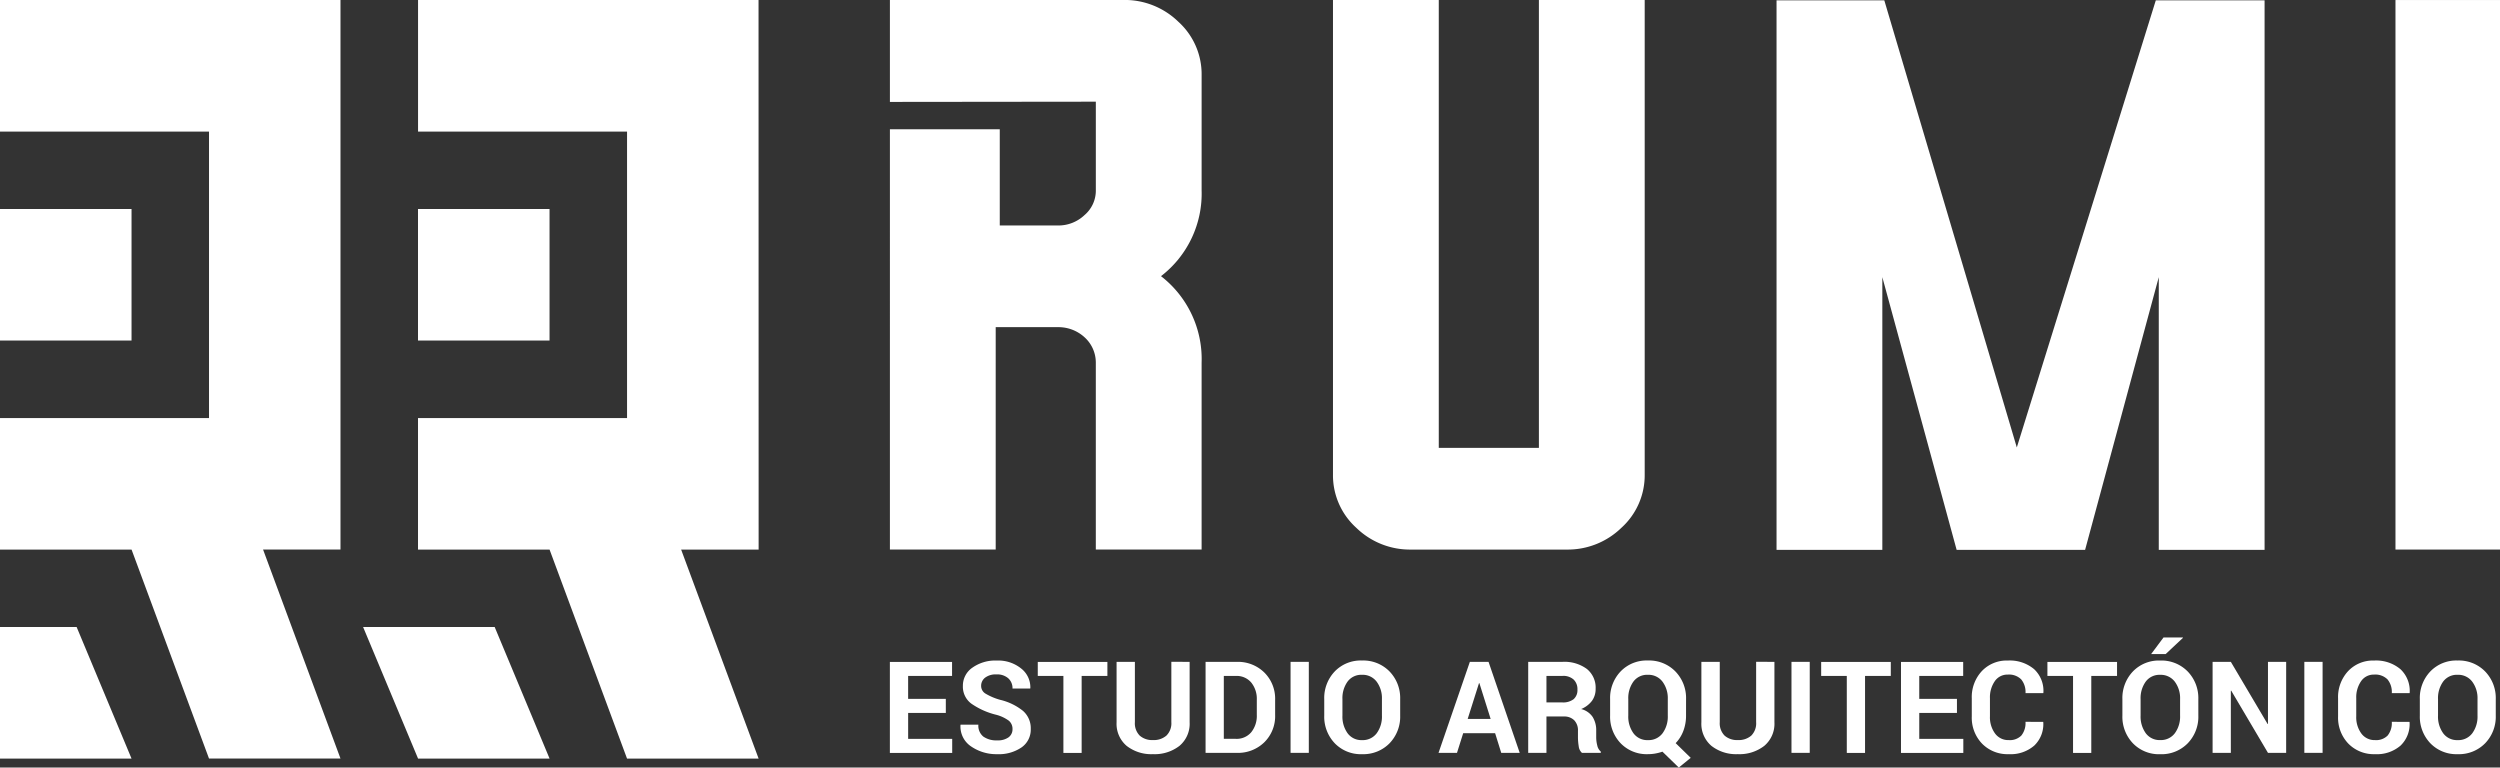
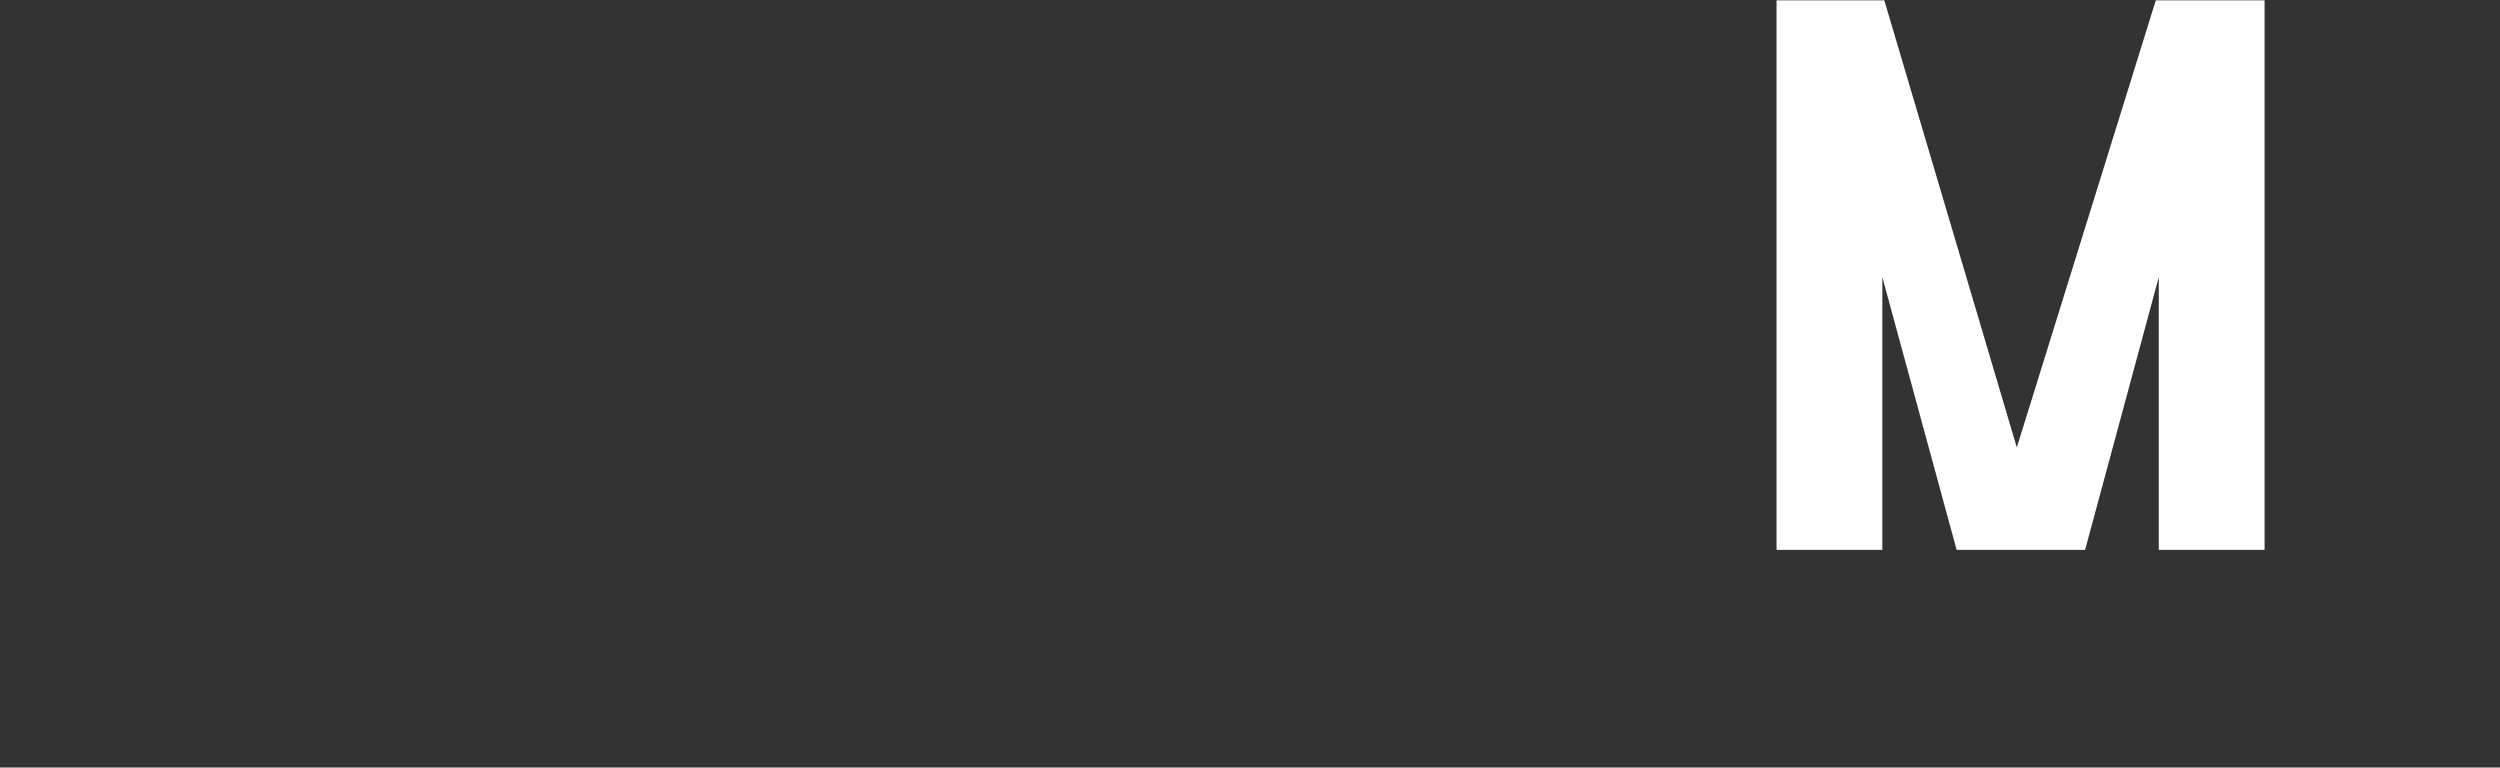
<svg xmlns="http://www.w3.org/2000/svg" width="216.601" height="66.5" viewBox="0 0 216.601 66.5">
  <rect x="0" y="0" width="216.601" height="66.5" fill="#333333" stroke="none" />
  <defs>
    <clipPath id="a">
-       <rect width="216.601" height="66.5" fill="none" />
-     </clipPath>
+       </clipPath>
  </defs>
  <g transform="translate(211)">
    <g transform="translate(-211)">
      <path d="M399.993.07,387.951,38.807,376.471.07h-9.337V47.682H376.3V24.053l6.438,23.628h11.13l6.383-23.628V47.682h9.167V.07Z" transform="translate(-213.214 -0.04)" fill="#fff" />
      <g clip-path="url(#a)">
        <path d="M284.637,38.809h8.675V0h9.166V41.117a6.129,6.129,0,0,1-2.019,4.615,6.666,6.666,0,0,1-4.747,1.886H282.236a6.664,6.664,0,0,1-4.746-1.886,6.126,6.126,0,0,1-2.019-4.615V0h9.166Z" transform="translate(-159.981 -0.003)" fill="#fff" />
        <rect width="9.056" height="47.612" transform="translate(207.545 0.002)" fill="#fff" />
        <path d="M188.748,141.2h-3.265v2.247H189.3v1.219h-5.4v-7.884h5.388V138h-3.806v1.982h3.265Z" transform="translate(-106.801 -79.434)" fill="#fff" />
        <path d="M203,142.447a.913.913,0,0,0-.322-.731,3.248,3.248,0,0,0-1.129-.52,6.431,6.431,0,0,1-2.128-.964,1.826,1.826,0,0,1-.72-1.527,1.889,1.889,0,0,1,.826-1.583,3.435,3.435,0,0,1,2.109-.615,3.168,3.168,0,0,1,2.117.691,2.065,2.065,0,0,1,.791,1.7l-.011.033H203a1.151,1.151,0,0,0-.366-.885,1.454,1.454,0,0,0-1.026-.338,1.518,1.518,0,0,0-.98.281.888.888,0,0,0-.346.72.772.772,0,0,0,.371.658,5.127,5.127,0,0,0,1.281.544,4.978,4.978,0,0,1,1.976.958,1.993,1.993,0,0,1,.671,1.565,1.873,1.873,0,0,1-.8,1.6,3.488,3.488,0,0,1-2.109.585,3.849,3.849,0,0,1-2.247-.663,2.071,2.071,0,0,1-.932-1.86l.011-.032h1.538a1.212,1.212,0,0,0,.431,1.031,1.941,1.941,0,0,0,1.2.328,1.58,1.58,0,0,0,.986-.265.853.853,0,0,0,.341-.709" transform="translate(-115.276 -79.277)" fill="#fff" />
        <path d="M220.5,138h-2.231v6.666h-1.581V138h-2.22v-1.218H220.5Z" transform="translate(-124.555 -79.434)" fill="#fff" />
        <path d="M237.084,136.777v5.231a2.5,2.5,0,0,1-.878,2.046,3.5,3.5,0,0,1-2.3.72,3.459,3.459,0,0,1-2.282-.72,2.507,2.507,0,0,1-.869-2.046v-5.231h1.586V142a1.514,1.514,0,0,0,.417,1.166,1.622,1.622,0,0,0,1.148.387,1.668,1.668,0,0,0,1.164-.384A1.5,1.5,0,0,0,235.5,142v-5.227Z" transform="translate(-134.014 -79.434)" fill="#fff" />
        <path d="M249.139,144.662v-7.884h2.707a3.253,3.253,0,0,1,2.383.923,3.184,3.184,0,0,1,.937,2.369v1.306a3.172,3.172,0,0,1-.937,2.369,3.263,3.263,0,0,1-2.383.918ZM250.72,138v5.447h1.044a1.649,1.649,0,0,0,1.333-.573,2.254,2.254,0,0,0,.481-1.5v-1.315a2.236,2.236,0,0,0-.481-1.488,1.648,1.648,0,0,0-1.333-.574Z" transform="translate(-144.688 -79.434)" fill="#fff" />
        <rect width="1.581" height="7.884" transform="translate(111.815 57.343)" fill="#fff" />
        <path d="M280.244,141.272a3.307,3.307,0,0,1-.918,2.4,3.171,3.171,0,0,1-2.385.947,3.131,3.131,0,0,1-2.366-.947,3.323,3.323,0,0,1-.91-2.4v-1.418a3.332,3.332,0,0,1,.907-2.4,3.118,3.118,0,0,1,2.364-.95,3.176,3.176,0,0,1,2.388.95,3.305,3.305,0,0,1,.92,2.4Zm-1.581-1.425a2.391,2.391,0,0,0-.46-1.513,1.516,1.516,0,0,0-1.267-.592,1.476,1.476,0,0,0-1.251.589,2.449,2.449,0,0,0-.444,1.516v1.433a2.457,2.457,0,0,0,.449,1.529,1.482,1.482,0,0,0,1.251.592,1.508,1.508,0,0,0,1.267-.592,2.436,2.436,0,0,0,.455-1.529Z" transform="translate(-158.932 -79.277)" fill="#fff" />
        <path d="M302.189,142.961h-2.767l-.536,1.7h-1.6L300,136.777h1.619l2.7,7.884h-1.6Zm-2.377-1.24H301.8l-.975-3.1h-.032Z" transform="translate(-172.651 -79.434)" fill="#fff" />
        <path d="M317.4,141.509v3.152h-1.581v-7.884h2.973a3.27,3.27,0,0,1,2.109.615,2.08,2.08,0,0,1,.76,1.714,1.736,1.736,0,0,1-.319,1.051,2.238,2.238,0,0,1-.937.709,1.7,1.7,0,0,1,1,.688,2.18,2.18,0,0,1,.306,1.192v.579a2.846,2.846,0,0,0,.09.691.946.946,0,0,0,.306.533v.114h-1.63a.889.889,0,0,1-.282-.579,4.852,4.852,0,0,1-.065-.769v-.558a1.251,1.251,0,0,0-.322-.917,1.214,1.214,0,0,0-.907-.328Zm0-1.218h1.364a1.492,1.492,0,0,0,.994-.282,1.037,1.037,0,0,0,.327-.834,1.147,1.147,0,0,0-.327-.861,1.33,1.33,0,0,0-.966-.319H317.4Z" transform="translate(-183.415 -79.434)" fill="#fff" />
        <path d="M339.32,141.278a3.679,3.679,0,0,1-.233,1.325,3.107,3.107,0,0,1-.666,1.06l1.305,1.273-1.034.841-1.418-1.376a3.959,3.959,0,0,1-.607.16,3.651,3.651,0,0,1-.649.057,3.131,3.131,0,0,1-2.366-.947,3.323,3.323,0,0,1-.91-2.4v-1.418a3.332,3.332,0,0,1,.907-2.4,3.119,3.119,0,0,1,2.364-.95,3.174,3.174,0,0,1,2.388.952,3.311,3.311,0,0,1,.921,2.4Zm-1.581-1.431a2.391,2.391,0,0,0-.461-1.513,1.516,1.516,0,0,0-1.267-.592,1.475,1.475,0,0,0-1.251.589,2.446,2.446,0,0,0-.444,1.516v1.433a2.456,2.456,0,0,0,.45,1.529,1.481,1.481,0,0,0,1.251.592,1.507,1.507,0,0,0,1.267-.592,2.436,2.436,0,0,0,.455-1.529Z" transform="translate(-193.241 -79.277)" fill="#fff" />
        <path d="M357.936,136.777v5.231a2.5,2.5,0,0,1-.878,2.046,3.5,3.5,0,0,1-2.3.72,3.459,3.459,0,0,1-2.282-.72,2.507,2.507,0,0,1-.869-2.046v-5.231H353.2V142a1.514,1.514,0,0,0,.417,1.166,1.622,1.622,0,0,0,1.148.387,1.668,1.668,0,0,0,1.164-.384,1.5,1.5,0,0,0,.422-1.169v-5.227Z" transform="translate(-204.199 -79.434)" fill="#fff" />
        <rect width="1.581" height="7.884" transform="translate(155.215 57.343)" fill="#fff" />
        <path d="M382.389,138h-2.231v6.666h-1.581V138h-2.22v-1.218h6.033Z" transform="translate(-218.57 -79.434)" fill="#fff" />
        <path d="M397.7,141.2h-3.265v2.247h3.817v1.219h-5.4v-7.884h5.388V138h-3.806v1.982H397.7Z" transform="translate(-228.149 -79.434)" fill="#fff" />
        <path d="M413.668,141.819l.01.032a2.568,2.568,0,0,1-.777,2.02,3.119,3.119,0,0,1-2.217.747,3.076,3.076,0,0,1-2.312-.915,3.24,3.24,0,0,1-.888-2.355v-1.565a3.3,3.3,0,0,1,.866-2.356,2.954,2.954,0,0,1,2.253-.92,3.268,3.268,0,0,1,2.285.75,2.569,2.569,0,0,1,.8,2.044l-.011.032h-1.538a1.723,1.723,0,0,0-.374-1.194,1.493,1.493,0,0,0-1.164-.415,1.319,1.319,0,0,0-1.126.576,2.442,2.442,0,0,0-.417,1.469v1.574a2.374,2.374,0,0,0,.439,1.48,1.412,1.412,0,0,0,1.186.576,1.4,1.4,0,0,0,1.1-.4,1.732,1.732,0,0,0,.355-1.183Z" transform="translate(-236.648 -79.277)" fill="#fff" />
        <path d="M429.144,138h-2.231v6.666h-1.581V138h-2.22v-1.218h6.033Z" transform="translate(-245.723 -79.434)" fill="#fff" />
        <path d="M445.19,138.5a3.307,3.307,0,0,1-.918,2.4,3.172,3.172,0,0,1-2.386.947,3.131,3.131,0,0,1-2.366-.947,3.324,3.324,0,0,1-.91-2.4v-1.419a3.332,3.332,0,0,1,.907-2.4,3.117,3.117,0,0,1,2.364-.95,3.176,3.176,0,0,1,2.388.95,3.306,3.306,0,0,1,.92,2.4Zm-1.581-1.426a2.391,2.391,0,0,0-.46-1.513,1.516,1.516,0,0,0-1.267-.591,1.475,1.475,0,0,0-1.251.589,2.449,2.449,0,0,0-.444,1.516V138.5a2.459,2.459,0,0,0,.449,1.53,1.483,1.483,0,0,0,1.251.592,1.509,1.509,0,0,0,1.267-.592,2.438,2.438,0,0,0,.455-1.53Zm-1.435-5.343h1.673l.011.032-1.5,1.408H441.1Z" transform="translate(-254.725 -76.502)" fill="#fff" />
        <path d="M463.622,144.661h-1.576l-3.184-5.388-.032.005v5.383h-1.581v-7.884h1.581l3.184,5.383.033-.005v-5.377h1.576Z" transform="translate(-265.549 -79.434)" fill="#fff" />
        <rect width="1.581" height="7.884" transform="translate(199.649 57.343)" fill="#fff" />
        <path d="M489.366,141.819l.01.032a2.568,2.568,0,0,1-.777,2.02,3.119,3.119,0,0,1-2.217.747,3.076,3.076,0,0,1-2.312-.915,3.24,3.24,0,0,1-.888-2.355v-1.565a3.3,3.3,0,0,1,.866-2.356,2.954,2.954,0,0,1,2.253-.92,3.269,3.269,0,0,1,2.285.75,2.569,2.569,0,0,1,.8,2.044l-.011.032h-1.538a1.723,1.723,0,0,0-.374-1.194,1.493,1.493,0,0,0-1.164-.415,1.319,1.319,0,0,0-1.126.576,2.442,2.442,0,0,0-.417,1.469v1.574a2.374,2.374,0,0,0,.439,1.48,1.412,1.412,0,0,0,1.186.576,1.4,1.4,0,0,0,1.1-.4,1.732,1.732,0,0,0,.355-1.183Z" transform="translate(-280.61 -79.277)" fill="#fff" />
        <path d="M506.655,141.272a3.306,3.306,0,0,1-.918,2.4,3.171,3.171,0,0,1-2.385.947,3.13,3.13,0,0,1-2.366-.947,3.323,3.323,0,0,1-.91-2.4v-1.418a3.332,3.332,0,0,1,.907-2.4,3.118,3.118,0,0,1,2.364-.95,3.176,3.176,0,0,1,2.388.95,3.305,3.305,0,0,1,.92,2.4Zm-1.581-1.425a2.391,2.391,0,0,0-.46-1.513,1.516,1.516,0,0,0-1.267-.592,1.476,1.476,0,0,0-1.251.589,2.449,2.449,0,0,0-.444,1.516v1.433a2.457,2.457,0,0,0,.449,1.529,1.482,1.482,0,0,0,1.251.592,1.508,1.508,0,0,0,1.267-.592,2.436,2.436,0,0,0,.455-1.529Z" transform="translate(-290.421 -79.277)" fill="#fff" />
        <rect width="11.396" height="11.396" transform="translate(0 18.108)" fill="#fff" />
        <rect width="11.396" height="11.396" transform="translate(36.216 18.108)" fill="#fff" />
        <path d="M115.888,0h-29.5V11.4h18.108v24.82H86.384v11.4h11.4l6.712,18.108h11.4l-6.713-18.108h6.713Z" transform="translate(-50.168 0)" fill="#fff" />
        <path d="M75.038,129.576h11.4l4.756,11.4H79.8Z" transform="translate(-43.579 -75.252)" fill="#fff" />
-         <path d="M0,129.576H6.639l4.757,11.4H0Z" transform="translate(0 -75.252)" fill="#fff" />
        <path d="M22.792,47.612H29.5V0H0V11.4H18.109v24.82H0v11.4H11.4L18.109,65.72H29.5Z" transform="translate(0 0)" fill="#fff" />
        <path d="M210.913,16.473V6.5a6.129,6.129,0,0,0-2.018-4.615A6.667,6.667,0,0,0,204.148,0H183.906V8.833l17.841-.02v7.66a2.78,2.78,0,0,1-.982,2.166,3.283,3.283,0,0,1-2.292.9h-5.049V11.2h-9.518V47.617h9.166V28.348h5.4a3.343,3.343,0,0,1,2.292.872,2.955,2.955,0,0,1,.982,2.223V47.617h9.166V31.443a9.081,9.081,0,0,0-3.519-7.513,9.025,9.025,0,0,0,3.519-7.457" transform="translate(-106.804 -0.003)" fill="#fff" />
      </g>
    </g>
  </g>
</svg>